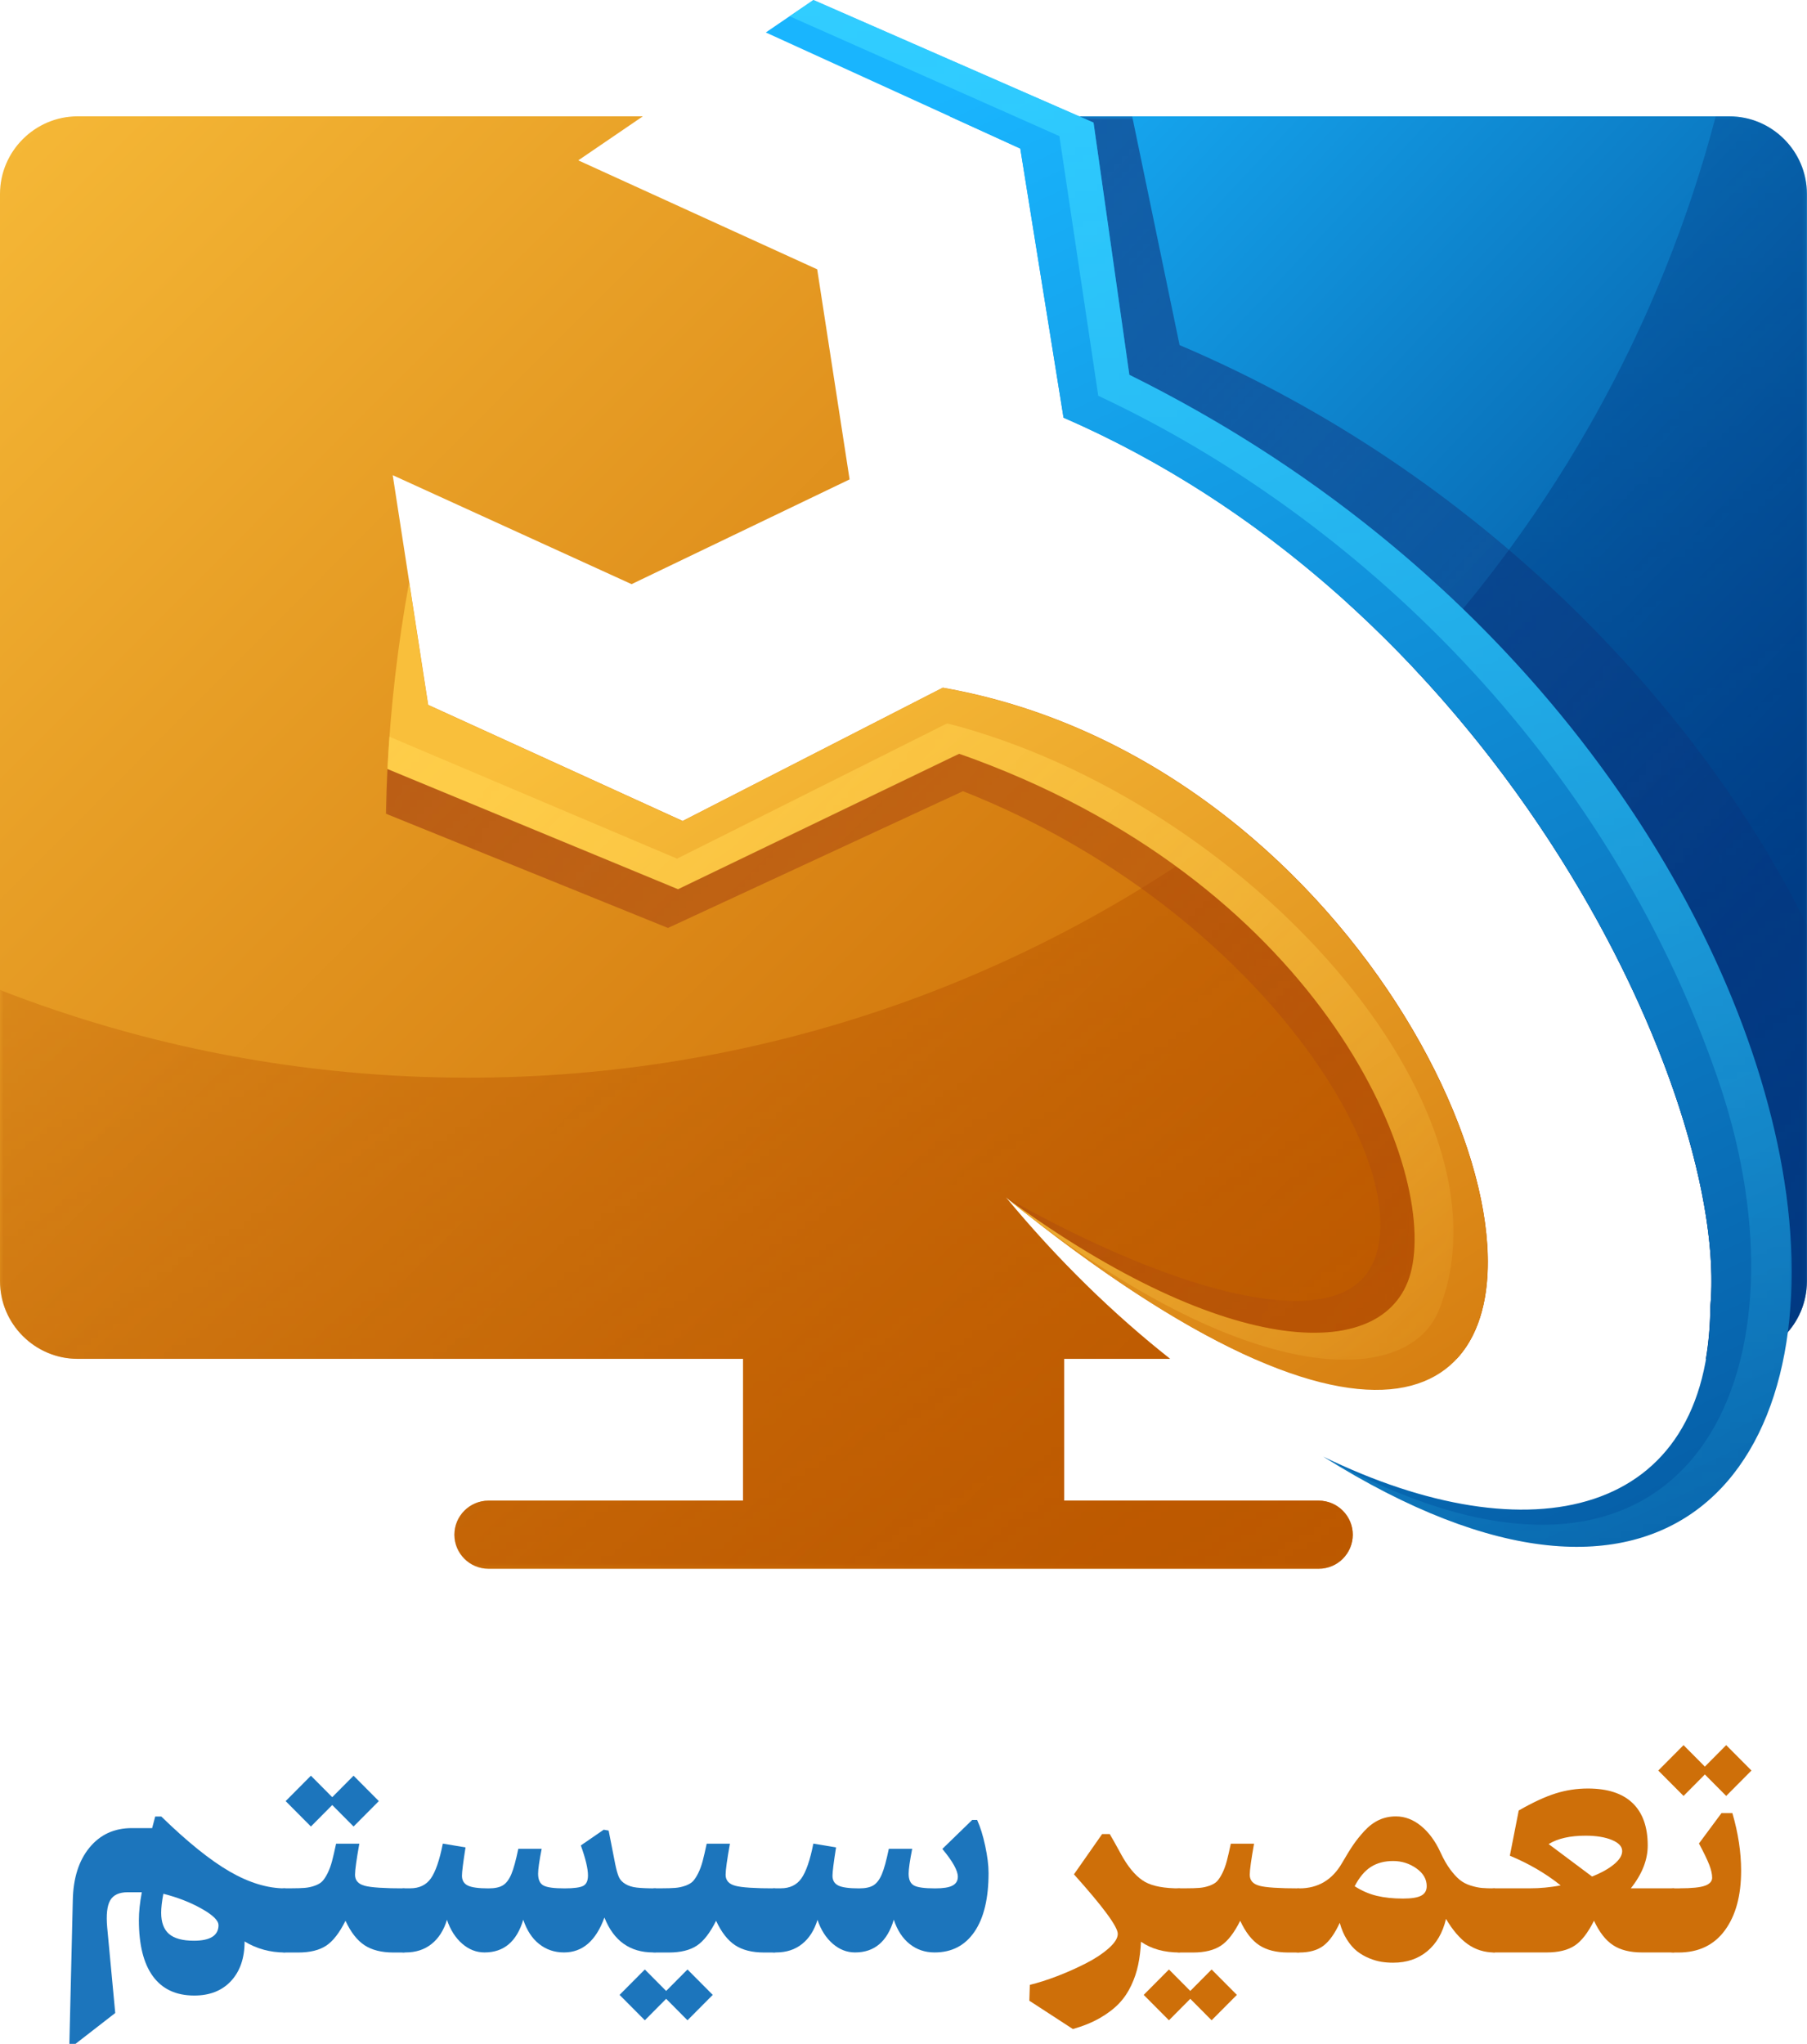
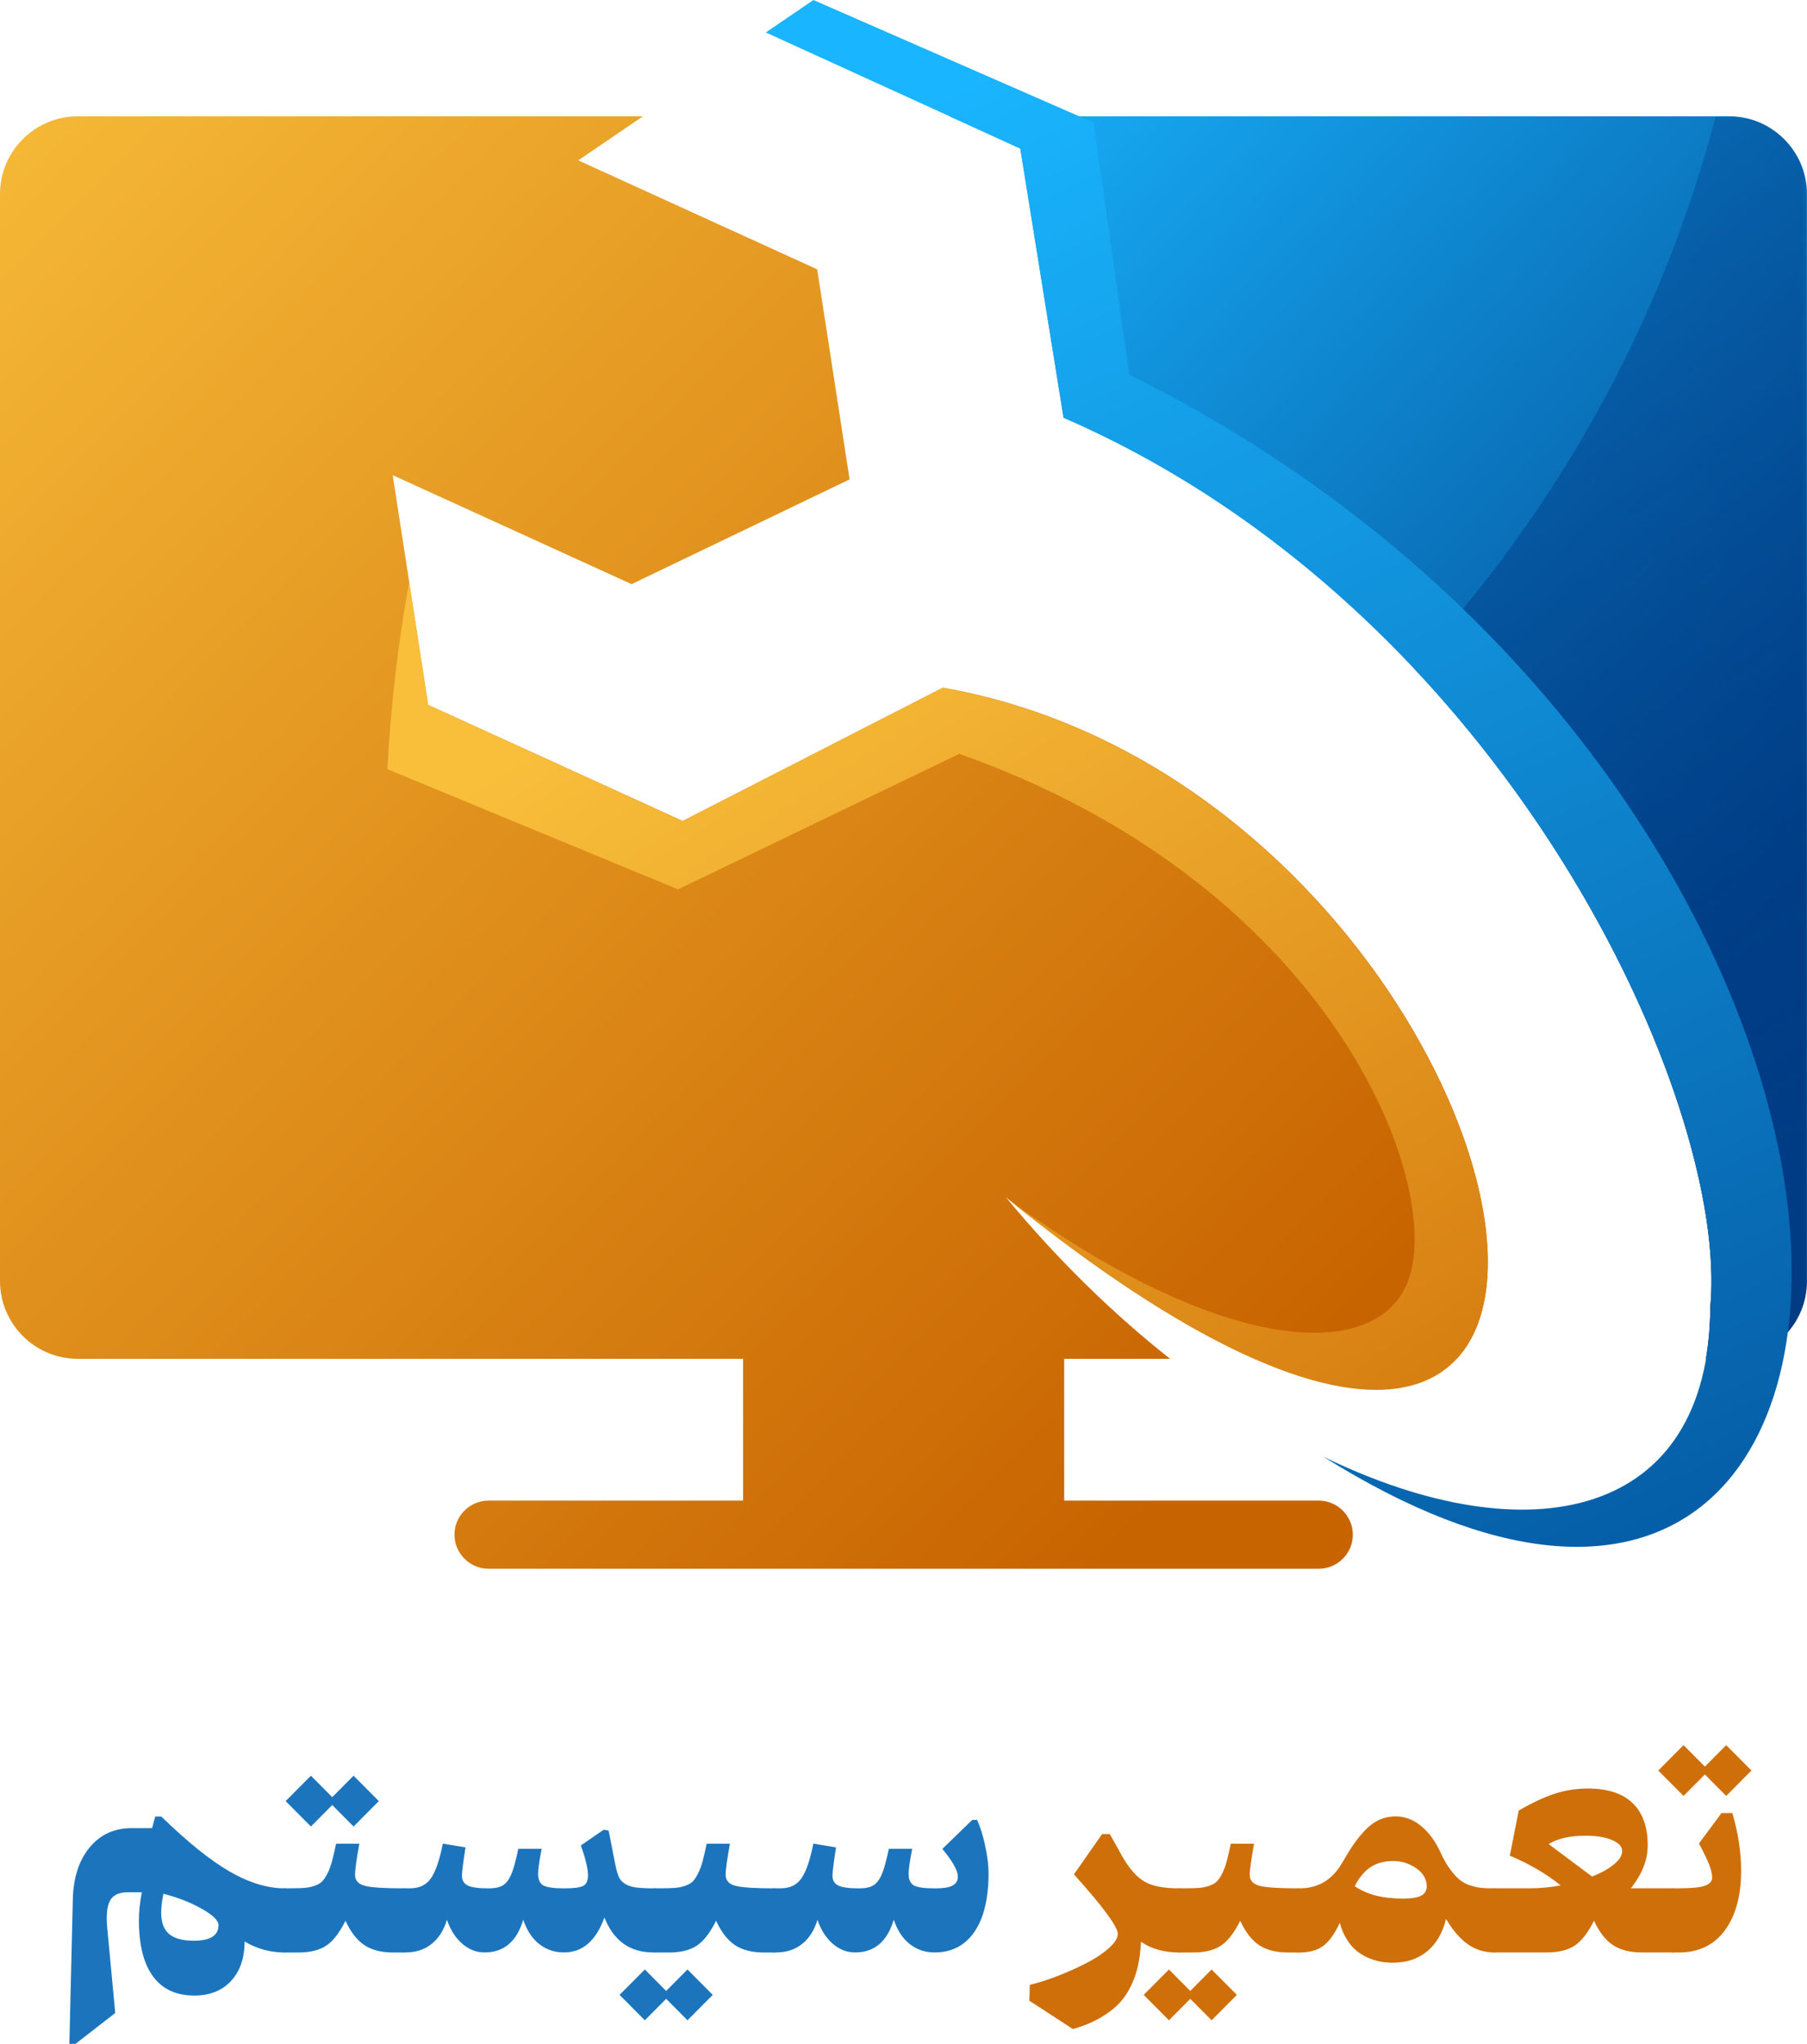
<svg xmlns="http://www.w3.org/2000/svg" xmlns:xlink="http://www.w3.org/1999/xlink" id="Layer_2" data-name="Layer 2" viewBox="0 0 248.23 280.78">
  <defs>
    <style>      .cls-1 {        mask: url(#mask-5);      }      .cls-2 {        fill: url(#linear-gradient-2);      }      .cls-3 {        mask: url(#mask-1);      }      .cls-4 {        fill: url(#linear-gradient-10);      }      .cls-5 {        mask: url(#mask);      }      .cls-6 {        fill: #003780;      }      .cls-6, .cls-7, .cls-8, .cls-9, .cls-10, .cls-11, .cls-12, .cls-13, .cls-14, .cls-15 {        fill-rule: evenodd;      }      .cls-7 {        fill: #ffcf4b;      }      .cls-16 {        mask: url(#mask-2);      }      .cls-17 {        fill: url(#linear-gradient-3);      }      .cls-18 {        fill: url(#linear-gradient-5);      }      .cls-8 {        fill: #102770;      }      .cls-19 {        fill: url(#linear-gradient-7);      }      .cls-20 {        fill: url(#linear-gradient-9);      }      .cls-9 {        fill: url(#linear-gradient-6);      }      .cls-10 {        fill: url(#linear-gradient-4);      }      .cls-21 {        fill: #1c75bc;      }      .cls-11 {        fill: #a84410;      }      .cls-12 {        fill: url(#linear-gradient-8);      }      .cls-22 {        mask: url(#mask-4);      }      .cls-13 {        fill: #b85400;      }      .cls-23 {        fill: #ce6f09;      }      .cls-14 {        fill: url(#linear-gradient);      }      .cls-24 {        mask: url(#mask-3);      }      .cls-15 {        fill: #39d5ff;      }    </style>
    <linearGradient id="linear-gradient" x1="1934.87" y1="-10364.9" x2="229.86" y2="-8763.08" gradientTransform="translate(125.39 -619.91) scale(.07 -.07)" gradientUnits="userSpaceOnUse">
      <stop offset="0" stop-color="#004790" />
      <stop offset="1" stop-color="#19b5fe" />
    </linearGradient>
    <linearGradient id="linear-gradient-2" x1="2723.4" y1="-12321.9" x2="119.28" y2="-8016.07" gradientTransform="translate(125.39 -619.91) scale(.07 -.07)" gradientUnits="userSpaceOnUse">
      <stop offset="0" stop-color="#fff" />
      <stop offset="1" stop-color="#fff" stop-opacity="0" />
    </linearGradient>
    <mask id="mask" x="194.01" y="15.98" width="54.22" height="170.7" maskUnits="userSpaceOnUse">
      <g id="id0">
        <rect class="cls-2" x="194.01" y="15.98" width="54.22" height="170.7" />
      </g>
    </mask>
    <linearGradient id="linear-gradient-3" x1="-1603.38" y1="-7913.55" x2="2427.34" y2="-11222.36" xlink:href="#linear-gradient-2" />
    <mask id="mask-1" x="138.61" y="15.98" width="109.62" height="168.99" maskUnits="userSpaceOnUse">
      <g id="id2">
-         <rect class="cls-17" x="138.61" y="15.98" width="109.62" height="168.99" />
-       </g>
+         </g>
    </mask>
    <linearGradient id="linear-gradient-4" x1="609.08" y1="-11684.68" x2="-2092.16" y2="-8994.12" gradientTransform="translate(125.39 -619.91) scale(.07 -.07)" gradientUnits="userSpaceOnUse">
      <stop offset="0" stop-color="#c86400" />
      <stop offset="1" stop-color="#f9bf3b" />
    </linearGradient>
    <linearGradient id="linear-gradient-5" x1="1126.12" y1="-13287.92" x2="-1477.99" y2="-8982.09" xlink:href="#linear-gradient-2" />
    <mask id="mask-2" x="0" y="113.26" width="204.37" height="102.26" maskUnits="userSpaceOnUse">
      <g id="id4">
        <rect class="cls-18" y="113.26" width="204.37" height="102.26" />
      </g>
    </mask>
    <linearGradient id="linear-gradient-6" x1="1337.73" y1="-12395.1" x2="-252.51" y2="-9977.39" gradientTransform="translate(125.39 -619.91) scale(.07 -.07)" gradientUnits="userSpaceOnUse">
      <stop offset="0" stop-color="#c86400" />
      <stop offset="1" stop-color="#f9bf3b" />
    </linearGradient>
    <linearGradient id="linear-gradient-7" x1="-969.83" y1="-9689.6" x2="1267.91" y2="-11751.89" xlink:href="#linear-gradient-2" />
    <mask id="mask-3" x="52.97" y="99.11" width="146.95" height="87.93" maskUnits="userSpaceOnUse">
      <g id="id6">
-         <rect class="cls-19" x="52.97" y="99.11" width="146.95" height="87.93" />
-       </g>
+         </g>
    </mask>
    <linearGradient id="linear-gradient-8" x1="1937.23" y1="-12572.83" x2="234.49" y2="-8954.4" xlink:href="#linear-gradient" />
    <linearGradient id="linear-gradient-9" x1="-1876.47" y1="-8960.54" x2="1838.47" y2="-12248.99" xlink:href="#linear-gradient-2" />
    <mask id="mask-4" x="52.75" y="103.31" width="141.83" height="80.03" maskUnits="userSpaceOnUse">
      <g id="id8">
        <rect class="cls-20" x="52.75" y="103.31" width="141.83" height="80.03" />
      </g>
    </mask>
    <linearGradient id="linear-gradient-10" x1="-101.21" y1="-7426.44" x2="1431.74" y2="-12384.69" xlink:href="#linear-gradient-2" />
    <mask id="mask-5" x="108.22" y="-.25" width="138.15" height="212.99" maskUnits="userSpaceOnUse">
      <g id="id10">
-         <rect class="cls-4" x="108.22" y="-.25" width="138.15" height="212.99" />
-       </g>
+         </g>
    </mask>
  </defs>
  <g id="Layer_1-2" data-name="Layer 1">
    <g>
      <g id="Layer_1-3" data-name="Layer_1">
        <g id="_2327148994416" data-name=" 2327148994416">
          <path class="cls-14" d="M130.45,15.98h107.1c5.87,0,10.67,4.8,10.67,10.67v149.36c0,5.87-4.8,10.67-10.67,10.67h-3.21c.38-2.21.59-4.59.61-7.16h0c2.63-28.15-28.02-95.67-88.85-122.14l-5.94-36.97-9.71-4.43h0Z" />
          <g class="cls-5">
            <path class="cls-6" d="M235.68,15.98h1.87c5.87,0,10.67,4.8,10.67,10.67v149.36c0,5.87-4.8,10.67-10.67,10.67h-3.21c.38-2.21.59-4.59.61-7.16h0c1.81-19.39-12.18-57.47-40.94-87.94,19.61-21.06,34.15-46.91,41.68-75.59h0Z" />
          </g>
          <g class="cls-3">
            <path class="cls-8" d="M138.61,15.98h16.92l6.51,31.43c41.32,17.56,71.45,49.76,86.19,79.71v48.89c0,3.75-1.96,7.06-4.9,8.96-2.74-7.91-6.43-17.14-10.92-26.98-5.98-22.51-21.85-51.97-47.1-74.96-11.14-12.36-23.26-22.36-35.95-27.89l-5.94-36.97-4.82-2.2h0Z" />
          </g>
          <path class="cls-10" d="M10.67,15.98h77.64l-8.87,6.05,32.82,14.97,4.45,28.86-29.95,14.39-32.81-14.97,4.87,31.55,34.96,15.95,35.74-18.31c55.73,9.79,86.79,74.88,70.58,92.2h-27.71c-9.22-4.04-20.55-11.15-34.21-22.2,7.13,8.63,14.79,16.06,22.56,22.2h-14.55v19.48h34.97c2.57,0,4.68,2.11,4.68,4.68h0c0,2.58-2.11,4.68-4.68,4.68h-114.05c-2.57,0-4.68-2.11-4.68-4.68h0c0-2.58,2.11-4.68,4.68-4.68h34.97v-19.48H10.67c-5.87,0-10.67-4.8-10.67-10.67V26.65c0-5.87,4.8-10.67,10.67-10.67h0Z" />
          <g class="cls-16">
-             <path class="cls-13" d="M169.77,113.26c29.07,23.52,42.01,60.92,30.31,73.42h-27.71c-9.22-4.04-20.55-11.15-34.21-22.2,7.13,8.63,14.79,16.06,22.56,22.2h-14.55v19.48h34.97c2.57,0,4.68,2.11,4.68,4.68h0c0,2.58-2.11,4.68-4.68,4.68h-114.05c-2.57,0-4.68-2.11-4.68-4.68h0c0-2.58,2.11-4.68,4.68-4.68h34.97v-19.48H10.67C4.8,186.68,0,181.88,0,176.02v-40.02c19.94,7.78,41.64,12.05,64.34,12.05,39.5,0,75.97-12.93,105.43-34.79h0Z" />
-           </g>
+             </g>
          <path class="cls-9" d="M131.76,103.56c48.91,17.21,65.47,55.78,62.16,70.76-2.93,13.27-25.18,12.62-55.76-9.82,102.92,83.24,74.75-55.35-8.67-70.01l-35.73,18.31-34.96-15.95-2.6-16.84c-1.55,8.48-2.54,17.05-2.98,25.66l39.92,16.51,38.62-18.61h0Z" />
          <g class="cls-24">
            <path class="cls-7" d="M131.76,103.56c48.91,17.21,65.47,55.78,62.16,70.76-2.93,13.27-25.18,12.62-55.76-9.82.92.74,1.81,1.43,2.71,2.14,31.68,24.45,52.65,23.68,56.79,13.35,11.2-27.96-26.36-69.98-67.54-80.62l-37.11,18.59-39.51-16.75c-.11,1.49-.2,2.97-.28,4.46l39.92,16.51,38.62-18.61Z" />
          </g>
          <path class="cls-12" d="M140.16,20.41l5.94,36.97c54.71,23.8,85.01,80.83,88.64,112.54.41,3.55.48,6.77.22,9.6-.14,29.16-24.87,34.37-53.18,20.59,47.56,29.83,69.46,1.28,63.34-37.84-5.66-36.18-35.16-83.64-89.98-110.78l-4.92-34.65L111.74,0l-6.54,4.46,34.96,15.95h0Z" />
          <g class="cls-22">
-             <path class="cls-11" d="M132.31,108.7c41.08,16.23,63.5,52.82,55.83,65.67-5.13,8.59-25.31,3.99-49.98-9.89,30.58,22.45,52.83,23.1,55.76,9.82,3.31-14.98-13.25-53.55-62.16-70.76l-38.62,18.61-39.92-16.51c-.1,2.05-.18,4.1-.22,6.14l38.76,15.7,40.55-18.8h0Z" />
-           </g>
+             </g>
          <g class="cls-1">
            <path class="cls-15" d="M108.47,2.23l37.06,16.47,5.34,35.67c35.45,16.6,69.67,49.3,85.04,93.62.98,2.83,1.81,5.66,2.48,8.46,8.94,37.27-9.68,69.59-56.61,43.66,47.56,29.83,69.46,1.28,63.34-37.84-.5-3.21-1.19-6.51-2.07-9.87-9.02-34.57-37.95-76.18-87.91-100.91l-4.92-34.65L111.74,0l-3.27,2.23h0Z" />
          </g>
        </g>
      </g>
      <g>
        <path class="cls-21" d="M19.46,259.95h-1.92c-1.17,0-1.97.37-2.4,1.11s-.57,2-.41,3.76l1.1,11.72-5.46,4.24h-.84l.47-19.73c.06-3.03.82-5.44,2.29-7.23s3.4-2.68,5.82-2.68h2.79l.42-1.59h.84c3.58,3.48,6.7,6,9.38,7.55s5.22,2.32,7.64,2.32v8.81c-2.06,0-3.92-.51-5.58-1.52,0,2.28-.62,4.09-1.86,5.43s-2.93,2-5.05,2c-2.5,0-4.39-.88-5.68-2.64s-1.93-4.33-1.93-7.72c0-1.12.13-2.4.4-3.82ZM30.01,264.45c0-.62-.78-1.38-2.33-2.25s-3.3-1.55-5.24-2.04c-.2,1.06-.3,1.93-.3,2.6,0,1.33.36,2.3,1.08,2.92s1.86.93,3.42.93c2.25,0,3.38-.72,3.38-2.16Z" />
        <path class="cls-21" d="M39.17,268.22c-.78,0-1.32-.3-1.62-.89s-.45-1.65-.45-3.16c0-1.8.15-3.04.45-3.73s.84-1.03,1.62-1.03h.77c.81,0,1.46-.02,1.93-.06s.94-.14,1.38-.3.79-.36,1.02-.6.48-.61.73-1.11.45-1.06.61-1.65.34-1.4.56-2.41h3.19c-.39,2.19-.59,3.61-.59,4.27,0,.77.44,1.27,1.32,1.51s2.71.36,5.47.36v8.81h-1.52c-1.64,0-2.97-.34-3.98-1.01s-1.88-1.79-2.6-3.35c-.83,1.66-1.71,2.8-2.65,3.42s-2.22.94-3.84.94h-1.8ZM52.04,247.43l-3.47,3.49-2.93-2.95-2.93,2.95-3.47-3.49,3.47-3.49,2.93,2.95,2.93-2.95,3.47,3.49Z" />
        <path class="cls-21" d="M90.08,259.41v8.81h-.35c-3.2,0-5.44-1.6-6.7-4.8-1.16,3.2-3.01,4.8-5.55,4.8-1.31,0-2.45-.39-3.42-1.16s-1.7-1.89-2.18-3.34c-.89,3-2.66,4.5-5.32,4.5-1.12,0-2.15-.4-3.07-1.2s-1.62-1.89-2.09-3.28c-.44,1.44-1.14,2.54-2.12,3.32s-2.17,1.16-3.57,1.16h-.12c-.78,0-1.32-.3-1.62-.89s-.45-1.65-.45-3.16c0-1.8.15-3.04.45-3.73s.84-1.03,1.62-1.03h.77c1.23,0,2.18-.45,2.82-1.35s1.2-2.5,1.65-4.79l3.12.52c-.33,2.08-.49,3.38-.49,3.89,0,.64.27,1.09.8,1.35s1.48.39,2.84.39c.88,0,1.54-.14,2-.43s.84-.8,1.15-1.54.62-1.89.95-3.47h3.21c-.33,1.67-.49,2.81-.49,3.42,0,.81.24,1.35.73,1.62s1.45.4,2.91.4c1.28,0,2.14-.12,2.57-.35s.64-.71.64-1.43c0-.94-.33-2.31-.98-4.12l3.14-2.16.68.12.91,4.64c.16.77.32,1.34.49,1.73s.47.71.9.97.95.42,1.56.49,1.48.11,2.62.11Z" />
        <path class="cls-21" d="M97.91,274.05l-3.47,3.49-2.93-2.95-2.93,2.95-3.47-3.49,3.47-3.49,2.93,2.95,2.93-2.95,3.47,3.49ZM90.08,268.22c-.78,0-1.32-.3-1.62-.89s-.45-1.65-.45-3.16c0-1.8.15-3.04.45-3.73s.84-1.03,1.62-1.03h.77c.81,0,1.46-.02,1.93-.06s.94-.14,1.38-.3.79-.36,1.02-.6.48-.61.73-1.11.45-1.06.61-1.65.34-1.4.56-2.41h3.19c-.39,2.19-.59,3.61-.59,4.27,0,.77.44,1.27,1.32,1.51s2.71.36,5.47.36v8.81h-1.52c-1.64,0-2.97-.34-3.98-1.01s-1.88-1.79-2.6-3.35c-.83,1.66-1.71,2.8-2.65,3.42s-2.22.94-3.84.94h-1.8Z" />
        <path class="cls-21" d="M128.38,268.22c-1.31,0-2.45-.39-3.42-1.16s-1.7-1.89-2.18-3.34c-.89,3-2.66,4.5-5.32,4.5-1.12,0-2.15-.4-3.07-1.2s-1.62-1.89-2.09-3.28c-.44,1.44-1.14,2.54-2.12,3.32s-2.17,1.16-3.57,1.16h-.12c-.78,0-1.32-.3-1.62-.89s-.45-1.65-.45-3.16c0-1.8.15-3.04.45-3.73s.84-1.03,1.62-1.03h.77c1.23,0,2.18-.45,2.82-1.35s1.2-2.5,1.65-4.79l3.12.52c-.33,2.08-.49,3.38-.49,3.89,0,.64.27,1.09.8,1.35s1.48.39,2.84.39c.88,0,1.54-.14,2-.43s.84-.8,1.15-1.54.62-1.89.95-3.47h3.21c-.33,1.67-.49,2.81-.49,3.42,0,.81.24,1.35.73,1.62s1.45.4,2.91.4c1.09,0,1.89-.12,2.38-.38s.74-.66.74-1.22c0-.84-.71-2.12-2.13-3.82l4.1-3.98h.68c.44.97.81,2.16,1.11,3.57s.46,2.65.46,3.71c0,3.48-.64,6.18-1.93,8.07s-3.11,2.85-5.47,2.85Z" />
        <path class="cls-23" d="M141.48,272.67c1.11-.27,2.35-.66,3.71-1.18s2.68-1.11,3.94-1.75,2.31-1.33,3.15-2.07,1.27-1.41,1.27-2c0-.98-2.01-3.71-6.02-8.18l3.87-5.53h1.05c.2.34.41.7.62,1.08s.44.79.68,1.23.43.79.57,1.02c.95,1.59,1.96,2.68,3.01,3.26s2.64.87,4.75.87v8.81c-2.14,0-3.92-.49-5.34-1.48-.06,1.17-.19,2.23-.39,3.18s-.51,1.89-.95,2.82-1,1.77-1.68,2.48-1.55,1.38-2.61,1.99-2.3,1.12-3.73,1.52l-5.98-3.89.07-2.18Z" />
        <path class="cls-23" d="M169.91,274.05l-3.47,3.49-2.93-2.95-2.93,2.95-3.47-3.49,3.47-3.49,2.93,2.95,2.93-2.95,3.47,3.49ZM162.08,268.22c-.78,0-1.32-.3-1.62-.89s-.45-1.65-.45-3.16c0-1.8.15-3.04.45-3.73s.84-1.03,1.62-1.03h.77c.81,0,1.46-.02,1.93-.06s.94-.14,1.38-.3.79-.36,1.02-.6.48-.61.73-1.11.45-1.06.61-1.65.34-1.4.56-2.41h3.19c-.39,2.19-.59,3.61-.59,4.27,0,.77.44,1.27,1.32,1.51s2.71.36,5.47.36v8.81h-1.52c-1.64,0-2.97-.34-3.98-1.01s-1.88-1.79-2.6-3.35c-.83,1.66-1.71,2.8-2.65,3.42s-2.22.94-3.84.94h-1.8Z" />
        <path class="cls-23" d="M184.06,264.12c-.69,1.5-1.44,2.56-2.26,3.18s-1.93.93-3.32.93c-.77,0-1.3-.3-1.61-.89s-.46-1.66-.46-3.19c0-1.78.15-3.02.45-3.7s.84-1.03,1.62-1.03c2.58,0,4.54-1.16,5.88-3.49.58-1,1.08-1.82,1.51-2.45s.95-1.29,1.57-1.96,1.29-1.17,2-1.5,1.49-.49,2.32-.49c1.23,0,2.39.44,3.46,1.32s1.96,2.09,2.66,3.62c.42.92.86,1.7,1.32,2.32s.9,1.11,1.32,1.45.92.61,1.5.79,1.09.29,1.55.33,1.05.06,1.78.06v8.81c-1.41,0-2.65-.38-3.73-1.15s-2.07-1.92-2.98-3.47c-.45,1.91-1.31,3.39-2.57,4.44s-2.82,1.58-4.7,1.58c-.55,0-1.08-.04-1.59-.12s-1.08-.24-1.69-.49-1.16-.57-1.66-.96-.96-.92-1.39-1.59-.76-1.45-1-2.34ZM186.1,259.13c.97.62,1.98,1.06,3.02,1.31s2.25.38,3.61.38c1.16,0,1.99-.13,2.5-.4s.76-.7.76-1.31c0-.95-.47-1.77-1.42-2.44s-2.01-1.01-3.2-1.01-2.2.27-3.05.81-1.59,1.43-2.23,2.66Z" />
        <path class="cls-23" d="M205.37,268.22c-.78,0-1.32-.3-1.62-.89s-.45-1.65-.45-3.16c0-1.8.15-3.04.45-3.73s.84-1.03,1.62-1.03h4.85c1.34,0,2.73-.13,4.17-.4-2.02-1.62-4.34-2.98-6.98-4.08l1.22-6.21c1.94-1.11,3.62-1.89,5.05-2.34s2.91-.68,4.44-.68c2.7,0,4.75.66,6.14,1.99s2.09,3.27,2.09,5.84c0,1.97-.77,3.93-2.32,5.88h5.95v8.81h-4.43c-1.64,0-2.97-.34-3.98-1.01s-1.88-1.79-2.6-3.35c-.83,1.66-1.71,2.8-2.65,3.42s-2.22.94-3.84.94h-7.1ZM212.75,253.34l5.95,4.45c1.27-.5,2.27-1.06,3.02-1.68s1.12-1.22,1.12-1.82c0-.62-.47-1.13-1.41-1.52s-2.15-.59-3.63-.59c-2.11,0-3.8.38-5.06,1.15Z" />
        <path class="cls-23" d="M240.6,243.23l-3.47,3.49-2.93-2.95-2.93,2.95-3.47-3.49,3.47-3.49,2.93,2.95,2.93-2.95,3.47,3.49ZM230.73,259.41c1.67,0,2.84-.12,3.49-.36s.98-.61.98-1.09-.13-1.09-.39-1.76-.73-1.66-1.42-2.95l3.09-4.17h1.5c.8,2.75,1.2,5.38,1.2,7.9,0,3.44-.74,6.17-2.23,8.2s-3.61,3.05-6.38,3.05h-.61c-.78,0-1.32-.3-1.62-.89s-.45-1.65-.45-3.16c0-1.8.15-3.04.45-3.73s.84-1.03,1.62-1.03h.75Z" />
      </g>
    </g>
  </g>
</svg>